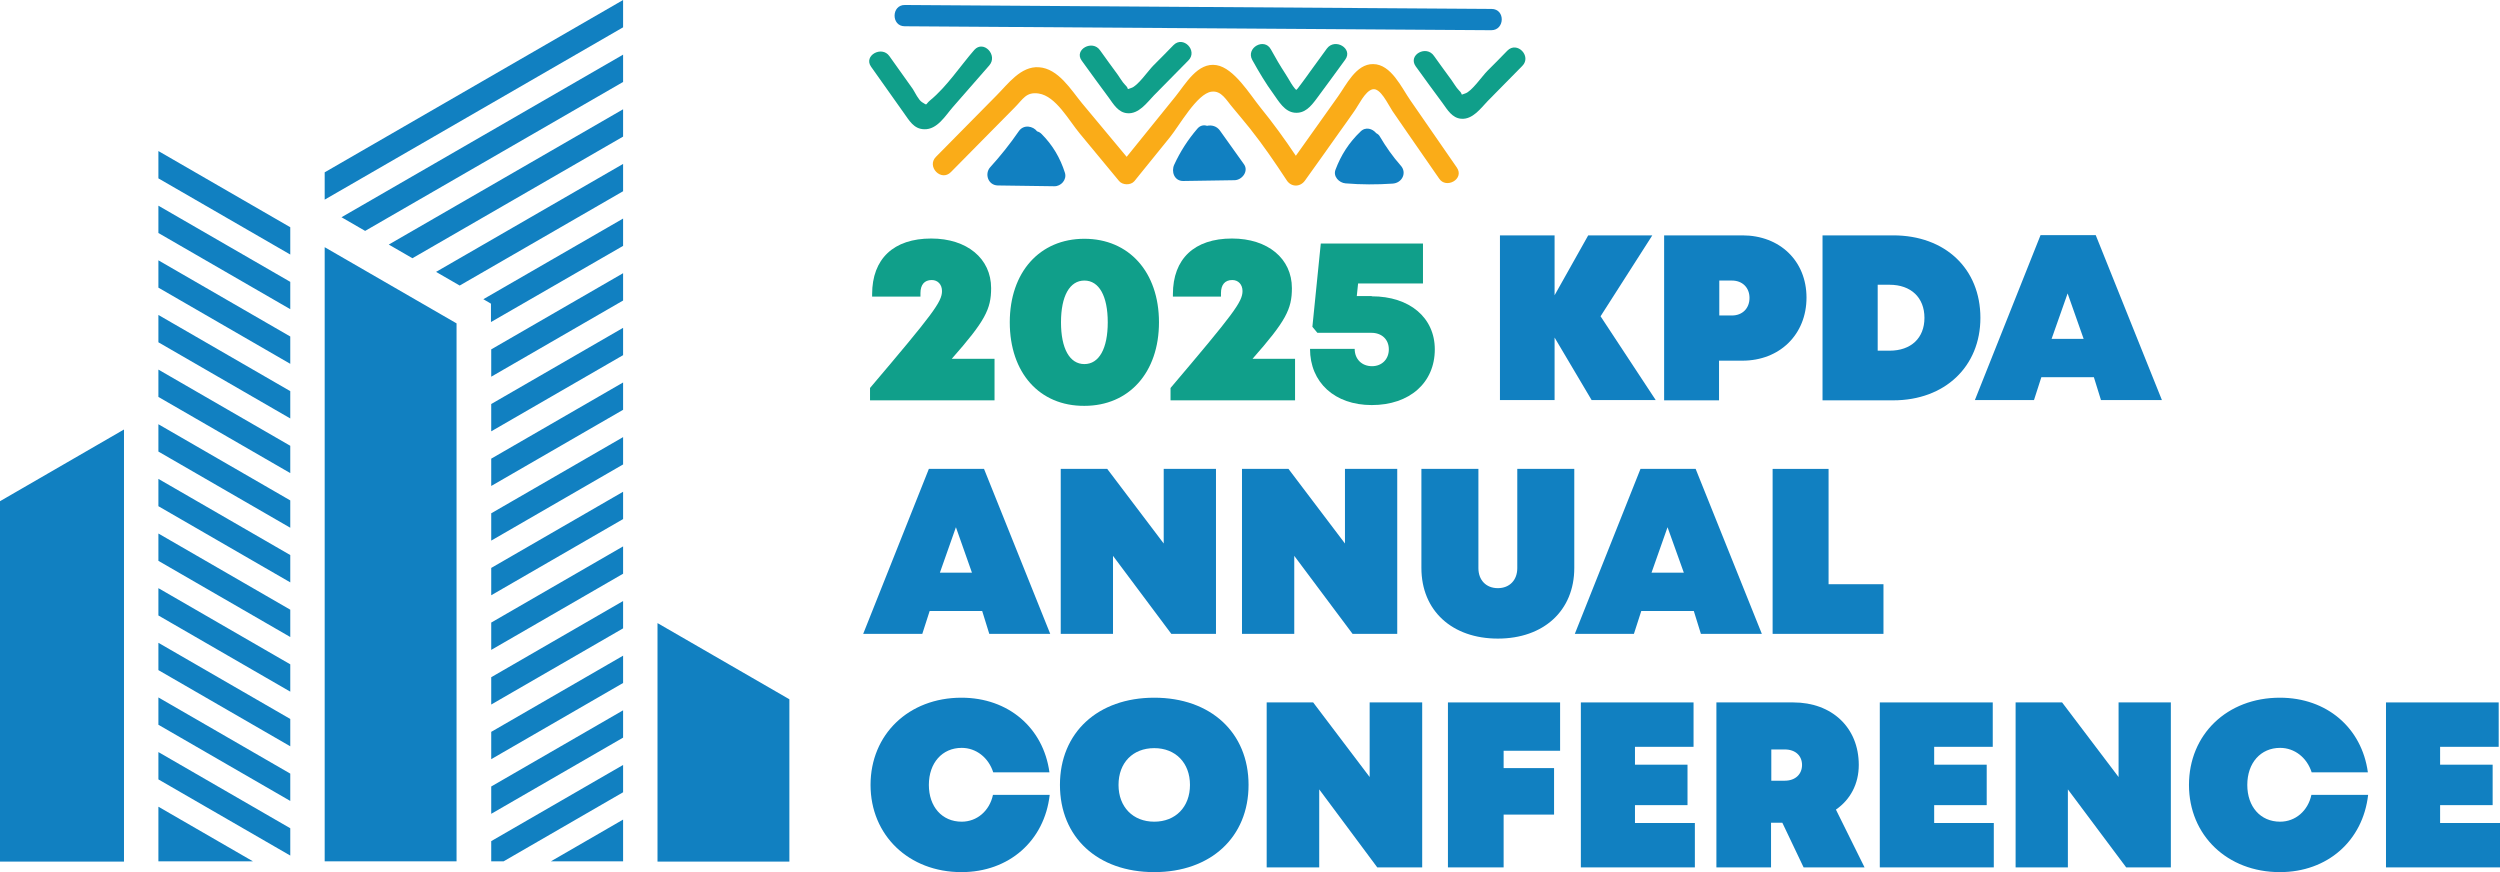
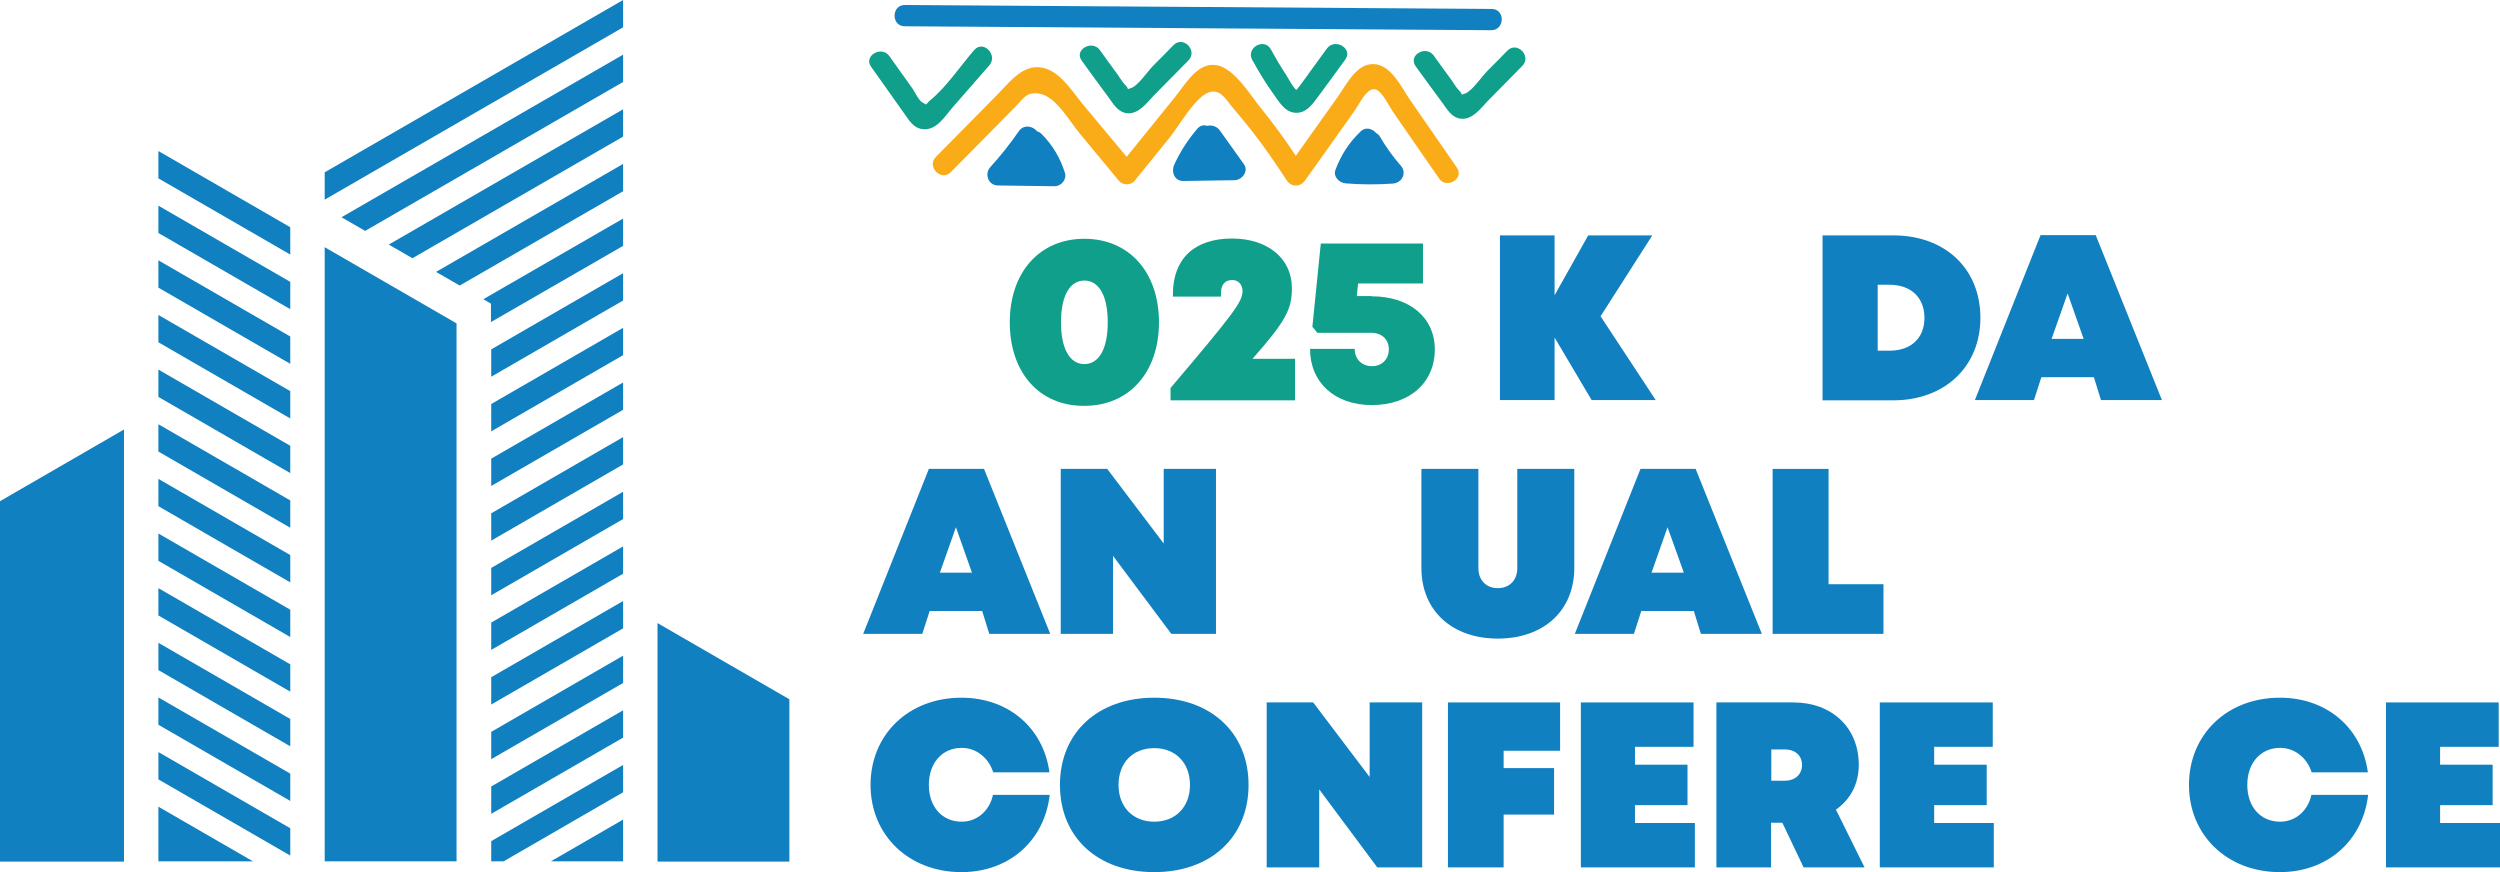
<svg xmlns="http://www.w3.org/2000/svg" version="1.1" id="Layer_1" x="0px" y="0px" viewBox="0 0 951.7 332" style="enable-background:new 0 0 951.7 332;" xml:space="preserve">
  <style type="text/css">
	.st0{fill:#FAAC18;}
	.st1{fill:#109F8A;}
	.st2{fill:#1180C1;}
</style>
  <g>
    <path class="st0" d="M554.6,63.8c-5.9-8.5-11.8-17.1-17.7-25.6c-3.3-4.7-7.3-13.8-14.2-13.8c-6.5-0.1-10.3,8.1-13.4,12.4   c-5.3,7.5-10.7,15-16,22.5c-4.2-6.3-8.7-12.5-13.5-18.4c-3.9-4.8-10-15-16.7-16.1c-7.2-1.2-11.8,7.2-15.6,11.9   c-6.2,7.7-12.4,15.3-18.6,23c-5.7-6.8-11.3-13.6-17-20.4c-4.2-5.1-9-13.2-16.4-13.7c-6.9-0.5-11.8,6.4-16.1,10.7   c-7.7,7.8-15.4,15.6-23.1,23.4c-3.7,3.7,2,9.6,5.7,5.8c5.1-5.2,10.3-10.4,15.4-15.6c2.9-3,5.9-5.9,8.8-8.9c3.3-3.3,4.4-6.1,9.2-5.4   c6.6,1,11.5,10.3,15.7,15.3l14.9,18c1.3,1.6,4.4,1.7,5.8,0.1c4.5-5.6,9.1-11.2,13.6-16.8c3.5-4.3,10.3-16.6,15.8-17.3   c3.8-0.5,5.6,3.2,8.1,6.1c2.2,2.6,4.4,5.3,6.6,8c5,6.3,9.5,12.9,13.9,19.6c1.7,2.7,5.2,2.7,7,0.1c4.4-6.1,8.7-12.2,13.1-18.4   c1.9-2.6,3.7-5.2,5.6-7.9c1.7-2.3,4.1-7.7,7-8.4c3-0.7,5.8,5.6,7.6,8.3c1.8,2.6,3.5,5.1,5.3,7.7c4.1,6,8.3,11.9,12.4,17.9   C550.4,72.1,557.6,68.2,554.6,63.8" />
    <path class="st1" d="M331.6,25.4c4.1,5.8,8.3,11.7,12.4,17.5c2.1,2.9,3.8,6.2,7.8,6.3c5,0.2,8.1-5.2,10.9-8.4   c4.6-5.3,9.3-10.6,13.9-15.9c3.4-3.9-2.2-9.8-5.7-5.9c-5.3,6.1-10.5,14-16.7,19.1c-2.2,1.8-0.9,2.2-3.2,0.8c-1.3-0.8-2.7-3.7-3.5-5   c-3-4.2-5.9-8.3-8.9-12.5C335.7,17.2,328.6,21.2,331.6,25.4" />
    <path class="st1" d="M411.8,23.1c3.4,4.7,6.8,9.4,10.3,14.1c1.8,2.5,3.6,5.6,7,5.9c4.4,0.4,7.5-4,10.1-6.7   c4.4-4.5,8.8-8.9,13.2-13.4c3.7-3.7-2-9.6-5.7-5.8c-2.5,2.6-5,5.1-7.6,7.7c-2,2-6,7.9-8.5,8.6c-2.2,0.7-0.4,0.6-2.3-1.2   c-1.1-1.1-2-2.8-2.9-4c-2.2-3-4.4-6-6.6-9.1C415.9,14.9,408.7,18.9,411.8,23.1" />
    <path class="st1" d="M538.9,25.2c3.4,4.7,6.8,9.4,10.3,14.1c1.8,2.5,3.6,5.6,7,5.9c4.4,0.4,7.5-4,10.1-6.7   c4.4-4.5,8.8-8.9,13.2-13.4c3.7-3.7-2-9.6-5.7-5.8c-2.5,2.6-5,5.1-7.6,7.7c-2,2-6,7.9-8.5,8.6c-2.2,0.7-0.4,0.6-2.3-1.2   c-1.1-1.1-2-2.8-2.9-4c-2.2-3-4.4-6-6.6-9.1C543,17,535.9,20.9,538.9,25.2" />
    <path class="st1" d="M476.7,22.8c2.5,4.5,5.1,8.9,8.1,13c2,2.8,4.2,6.7,8,7.1c3.9,0.4,6.2-2.4,8.3-5.2c3.7-4.9,7.3-10,11-15   c3.1-4.2-3.9-8.4-7-4.2c-2.1,2.9-4.3,5.9-6.4,8.8c-1.1,1.5-2.1,3-3.2,4.4c-0.5,0.7-1,1.3-1.5,2c-1.2,1-1.1,1.4,0.4,1.3   c-2.1-1.2-3.8-5.1-5.2-7.1c-1.9-2.9-3.7-6-5.4-9.1C481.3,14.2,474.2,18.2,476.7,22.8" />
    <path class="st2" d="M405.4,65.8c-1.8-5.7-4.7-10.6-8.9-14.8c-0.5-0.5-1-0.8-1.7-1c-1.5-2-5.1-2.8-7,0c-3.3,4.8-6.9,9.3-10.8,13.6   c-2.3,2.5-0.9,6.9,2.8,7c7.2,0.1,14.4,0.2,21.5,0.3C403.9,71,406.2,68.4,405.4,65.8" />
    <path class="st2" d="M473.6,62.6c-3.1-4.3-6.1-8.6-9.2-12.9c-1.2-1.7-3.2-2.2-4.9-1.8c-1.2-0.4-2.6-0.2-3.7,1.1   c-3.6,4.2-6.5,8.7-8.8,13.7c-1.2,2.6,0,6.2,3.4,6.2c6.5-0.1,13-0.2,19.5-0.3C472.8,68.6,475.4,65.2,473.6,62.6" />
    <path class="st2" d="M533.2,63c-3-3.4-5.6-7.1-7.9-11c-0.3-0.6-0.8-1-1.4-1.3c-1.4-1.7-4-2.6-6-0.6c-4.3,4.1-7.4,8.9-9.5,14.5   c-1,2.6,1.4,5,3.8,5.2c6,0.5,11.9,0.5,17.9,0.1C533.8,69.7,535.7,65.7,533.2,63" />
    <path class="st2" d="M344.4,10c74.4,0.5,148.8,1,223.3,1.5c5.2,0,5.4-8.1,0.1-8.1c-74.4-0.5-148.8-1-223.3-1.5   C339.3,1.8,339.2,10,344.4,10" />
    <path class="st2" d="M47.2,163.5L0,190.8v137.2h47.2V163.5z M250.3,237.2v90.8h50.2v-61.8L250.3,237.2z M187,195.4v10.4l50.2-29   v-10.4L187,195.4z M227.7,327.9h9.5v-5.5V319v-7l-27.5,15.9H227.7z M237.2,156v-10.4l-50.2,29V185L237.2,156z M237.2,135.2v-10.4   l-50.2,29v10.4L237.2,135.2z M237.2,114.4V104L187,133v10.4L237.2,114.4z M237.2,93.6V83.2L184,113.9l2.9,1.7v7L237.2,93.6z    M237.2,72.8V62.4L166,103.5l9,5.2L237.2,72.8z M237.2,52V41.6L148,93.1l9,5.2L237.2,52z M237.2,31.2V20.8L130,82.7l9,5.2   L237.2,31.2z M237.2,10.4V0L123.6,65.6V76L237.2,10.4z M187,216.2v10.4l50.2-29v-10.4L187,216.2z M187,237v10.4l50.2-29V208   L187,237z M187,257.8v10.4l50.2-29v-10.4L187,257.8z M187,278.6V289l50.2-29v-10.4L187,278.6z M187,299.4v10.4l50.2-29v-10.4   L187,299.4z M187,320.2v7.7h4.7l45.5-26.3v-10.4L187,320.2z M123.6,94.1v233.8h50.2V189.3v-66.2L123.6,94.1z M60.3,185.9v6.8   l50.2,29v-10.4l-50.2-29V185.9z M78.3,327.9h-18v-10.4v-0.4v-10l36,20.8H78.7H78.3z M110.5,200.9v-10.4l-50.2-29v10.4L110.5,200.9z    M110.5,180.1v-10.4l-50.2-29v10.4L110.5,180.1z M110.5,159.3v-10.4l-50.2-29v10.4L110.5,159.3z M110.5,138.5v-10.4l-50.2-29v10.4   L110.5,138.5z M110.5,117.7v-10.4l-50.2-29v10.4L110.5,117.7z M110.5,96.9V86.5l-50.2-29v10.4L110.5,96.9z M60.3,203.1v10.4   l50.2,29v-10.4L60.3,203.1z M60.3,223.9v10.4l50.2,29v-10.4L60.3,223.9z M60.3,244.7v10.4l50.2,29v-10.4L60.3,244.7z M60.3,265.5   v10.4l50.2,29v-10.4L60.3,265.5z M60.3,286.3v10.4l50.2,29v-10.4L60.3,286.3z" />
-     <path class="st1" d="M378.6,136.7v15.7h-47.4v-4.7c24-28.3,27.4-32.8,27.4-36.9c0-2.5-1.6-4.2-3.9-4.2c-2.8,0-4.3,1.8-4.3,5v1.3   H332V112c0-13.5,8.2-21.2,22.5-21.2c13.6,0,22.8,7.6,22.8,18.9c0,8-2.3,12.5-15,26.9H378.6z" />
    <path class="st1" d="M421.7,122.7c0-10-3.3-15.9-8.9-15.9c-5.6,0-8.9,5.9-8.9,15.9c0,10,3.3,15.9,8.9,15.9   C418.4,138.6,421.7,132.7,421.7,122.7 M384.4,122.7c0-19.1,11.4-31.8,28.4-31.8c17,0,28.4,12.7,28.4,31.8   c0,19.1-11.4,31.8-28.4,31.8C395.7,154.6,384.4,141.9,384.4,122.7" />
    <path class="st1" d="M493,136.7v15.7h-47.4v-4.7c24-28.3,27.4-32.8,27.4-36.9c0-2.5-1.6-4.2-3.9-4.2c-2.8,0-4.3,1.8-4.3,5v1.3   h-18.3V112c0-13.5,8.2-21.2,22.5-21.2c13.6,0,22.8,7.6,22.8,18.9c0,8-2.3,12.5-15,26.9H493z" />
    <path class="st1" d="M522.2,112.8c14.4,0,24,8.1,24,20.2c0,12.7-9.6,21.2-24,21.2c-14.1,0-23.5-8.6-23.5-21.4h17   c0,3.9,2.7,6.6,6.6,6.6c3.8,0,6.4-2.7,6.4-6.4c0-3.8-2.7-6.3-6.6-6.3h-20.6l-1.9-2.3l3.2-31.7h38.9v15.2H517l-0.5,4.8H522.2z" />
    <polygon class="st2" points="605.9,152.3 591.8,128.5 591.8,152.3 571,152.3 571,89.6 591.8,89.6 591.8,112.4 604.6,89.6 629,89.6    609.3,120.4 630.3,152.3  " />
-     <path class="st2" d="M666,113.4c0-3.9-2.7-6.6-6.7-6.6h-4.8v13.3h4.8C663.3,120.1,666,117.4,666,113.4 M687.7,113.3   c0,14-10.2,24-24.4,24h-8.9v15.1h-20.9V89.6h29.8C677.5,89.6,687.7,99.3,687.7,113.3" />
    <path class="st2" d="M732.6,121c0-7.7-5.1-12.6-13.3-12.6h-4.5v25.1h4.5C727.5,133.5,732.6,128.7,732.6,121 M753.9,121   c0,18.5-13.5,31.4-33.2,31.4h-26.9V89.6h26.9C740.5,89.6,753.9,102.3,753.9,121" />
    <path class="st2" d="M787.1,111.7L781,129h12.2L787.1,111.7z M797.1,143.6h-20l-2.8,8.7h-22.5l25-62.8h21l25.2,62.8h-23.2   L797.1,143.6z" />
    <path class="st2" d="M363.9,200.7l-6.1,17.3H370L363.9,200.7z M373.9,232.6h-20l-2.8,8.7h-22.5l25-62.8h21l25.2,62.8h-23.2   L373.9,232.6z" />
    <polygon class="st2" points="462.9,178.5 462.9,241.3 445.9,241.3 423.7,211.6 423.7,241.3 403.8,241.3 403.8,178.5 421.5,178.5    443,206.9 443,178.5  " />
-     <polygon class="st2" points="531.9,178.5 531.9,241.3 514.9,241.3 492.7,211.6 492.7,241.3 472.8,241.3 472.8,178.5 490.5,178.5    512,206.9 512,178.5  " />
    <path class="st2" d="M541.1,216.2v-37.7h21.7v37.8c0,4.5,2.9,7.6,7.4,7.6c4.5,0,7.4-3.1,7.4-7.6v-37.8h21.7v37.7   c0,16.3-11.7,26.9-29.1,26.9C552.8,243.1,541.1,232.5,541.1,216.2" />
    <path class="st2" d="M634.8,200.7l-6.1,17.3H641L634.8,200.7z M644.8,232.6h-20l-2.8,8.7h-22.5l25-62.8h21l25.2,62.8h-23.2   L644.8,232.6z" />
    <polygon class="st2" points="717,222.4 717,241.3 674.8,241.3 674.8,178.5 696.1,178.5 696.1,222.4  " />
    <path class="st2" d="M331.4,298.8c0-19.2,14.5-33.2,34.6-33.2c17.9,0,31.2,11.5,33.5,28.4h-21.4c-1.8-5.6-6.5-9.3-12-9.3   c-7.4,0-12.5,5.7-12.5,14.1c0,8.3,5,14,12.5,14c5.8,0,10.6-4.1,11.9-10.2h21.6c-2,17.5-15.5,29.4-33.6,29.4   C346,332,331.4,318,331.4,298.8" />
    <path class="st2" d="M453,298.8c0-8.4-5.5-14-13.6-14c-8.2,0-13.6,5.6-13.6,14c0,8.4,5.5,14,13.6,14   C447.5,312.8,453,307.2,453,298.8 M403.5,298.8c0-19.9,14.4-33.2,35.9-33.2c21.5,0,35.9,13.3,35.9,33.2c0,19.9-14.4,33.2-35.9,33.2   C417.8,332,403.5,318.7,403.5,298.8" />
    <polygon class="st2" points="541.4,267.4 541.4,330.2 524.3,330.2 502.2,300.5 502.2,330.2 482.2,330.2 482.2,267.4 499.9,267.4    521.4,295.8 521.4,267.4  " />
    <polygon class="st2" points="572.4,285.8 572.4,292.4 591.6,292.4 591.6,310.1 572.4,310.1 572.4,330.2 551.2,330.2 551.2,267.4    593.9,267.4 593.9,285.8  " />
    <polygon class="st2" points="645.2,313.3 645.2,330.2 601.8,330.2 601.8,267.4 644.7,267.4 644.7,284.3 622.4,284.3 622.4,291.1    642.4,291.1 642.4,306.5 622.4,306.5 622.4,313.3  " />
    <path class="st2" d="M674.3,297.2h5.1c4.2,0,6.6-2.6,6.6-6s-2.4-5.9-6.6-5.9h-5.1V297.2z M678.5,313.2h-4.3v17h-20.8v-62.8h29.3   c14.6,0,24.9,9.5,24.9,23.8c0,7.2-3.2,13.2-8.7,17l10.9,22h-23.2L678.5,313.2z" />
    <polygon class="st2" points="759,313.3 759,330.2 715.6,330.2 715.6,267.4 758.6,267.4 758.6,284.3 736.3,284.3 736.3,291.1    756.3,291.1 756.3,306.5 736.3,306.5 736.3,313.3  " />
-     <polygon class="st2" points="826.4,267.4 826.4,330.2 809.4,330.2 787.2,300.5 787.2,330.2 767.3,330.2 767.3,267.4 785,267.4    806.5,295.8 806.5,267.4  " />
    <path class="st2" d="M833.3,298.8c0-19.2,14.5-33.2,34.6-33.2c17.9,0,31.2,11.5,33.5,28.4h-21.4c-1.8-5.6-6.5-9.3-12-9.3   c-7.4,0-12.5,5.7-12.5,14.1c0,8.3,5,14,12.5,14c5.8,0,10.6-4.1,11.9-10.2h21.6c-2,17.5-15.5,29.4-33.6,29.4   C847.9,332,833.3,318,833.3,298.8" />
    <polygon class="st2" points="951.7,313.3 951.7,330.2 908.3,330.2 908.3,267.4 951.2,267.4 951.2,284.3 928.9,284.3 928.9,291.1    948.9,291.1 948.9,306.5 928.9,306.5 928.9,313.3  " />
  </g>
</svg>